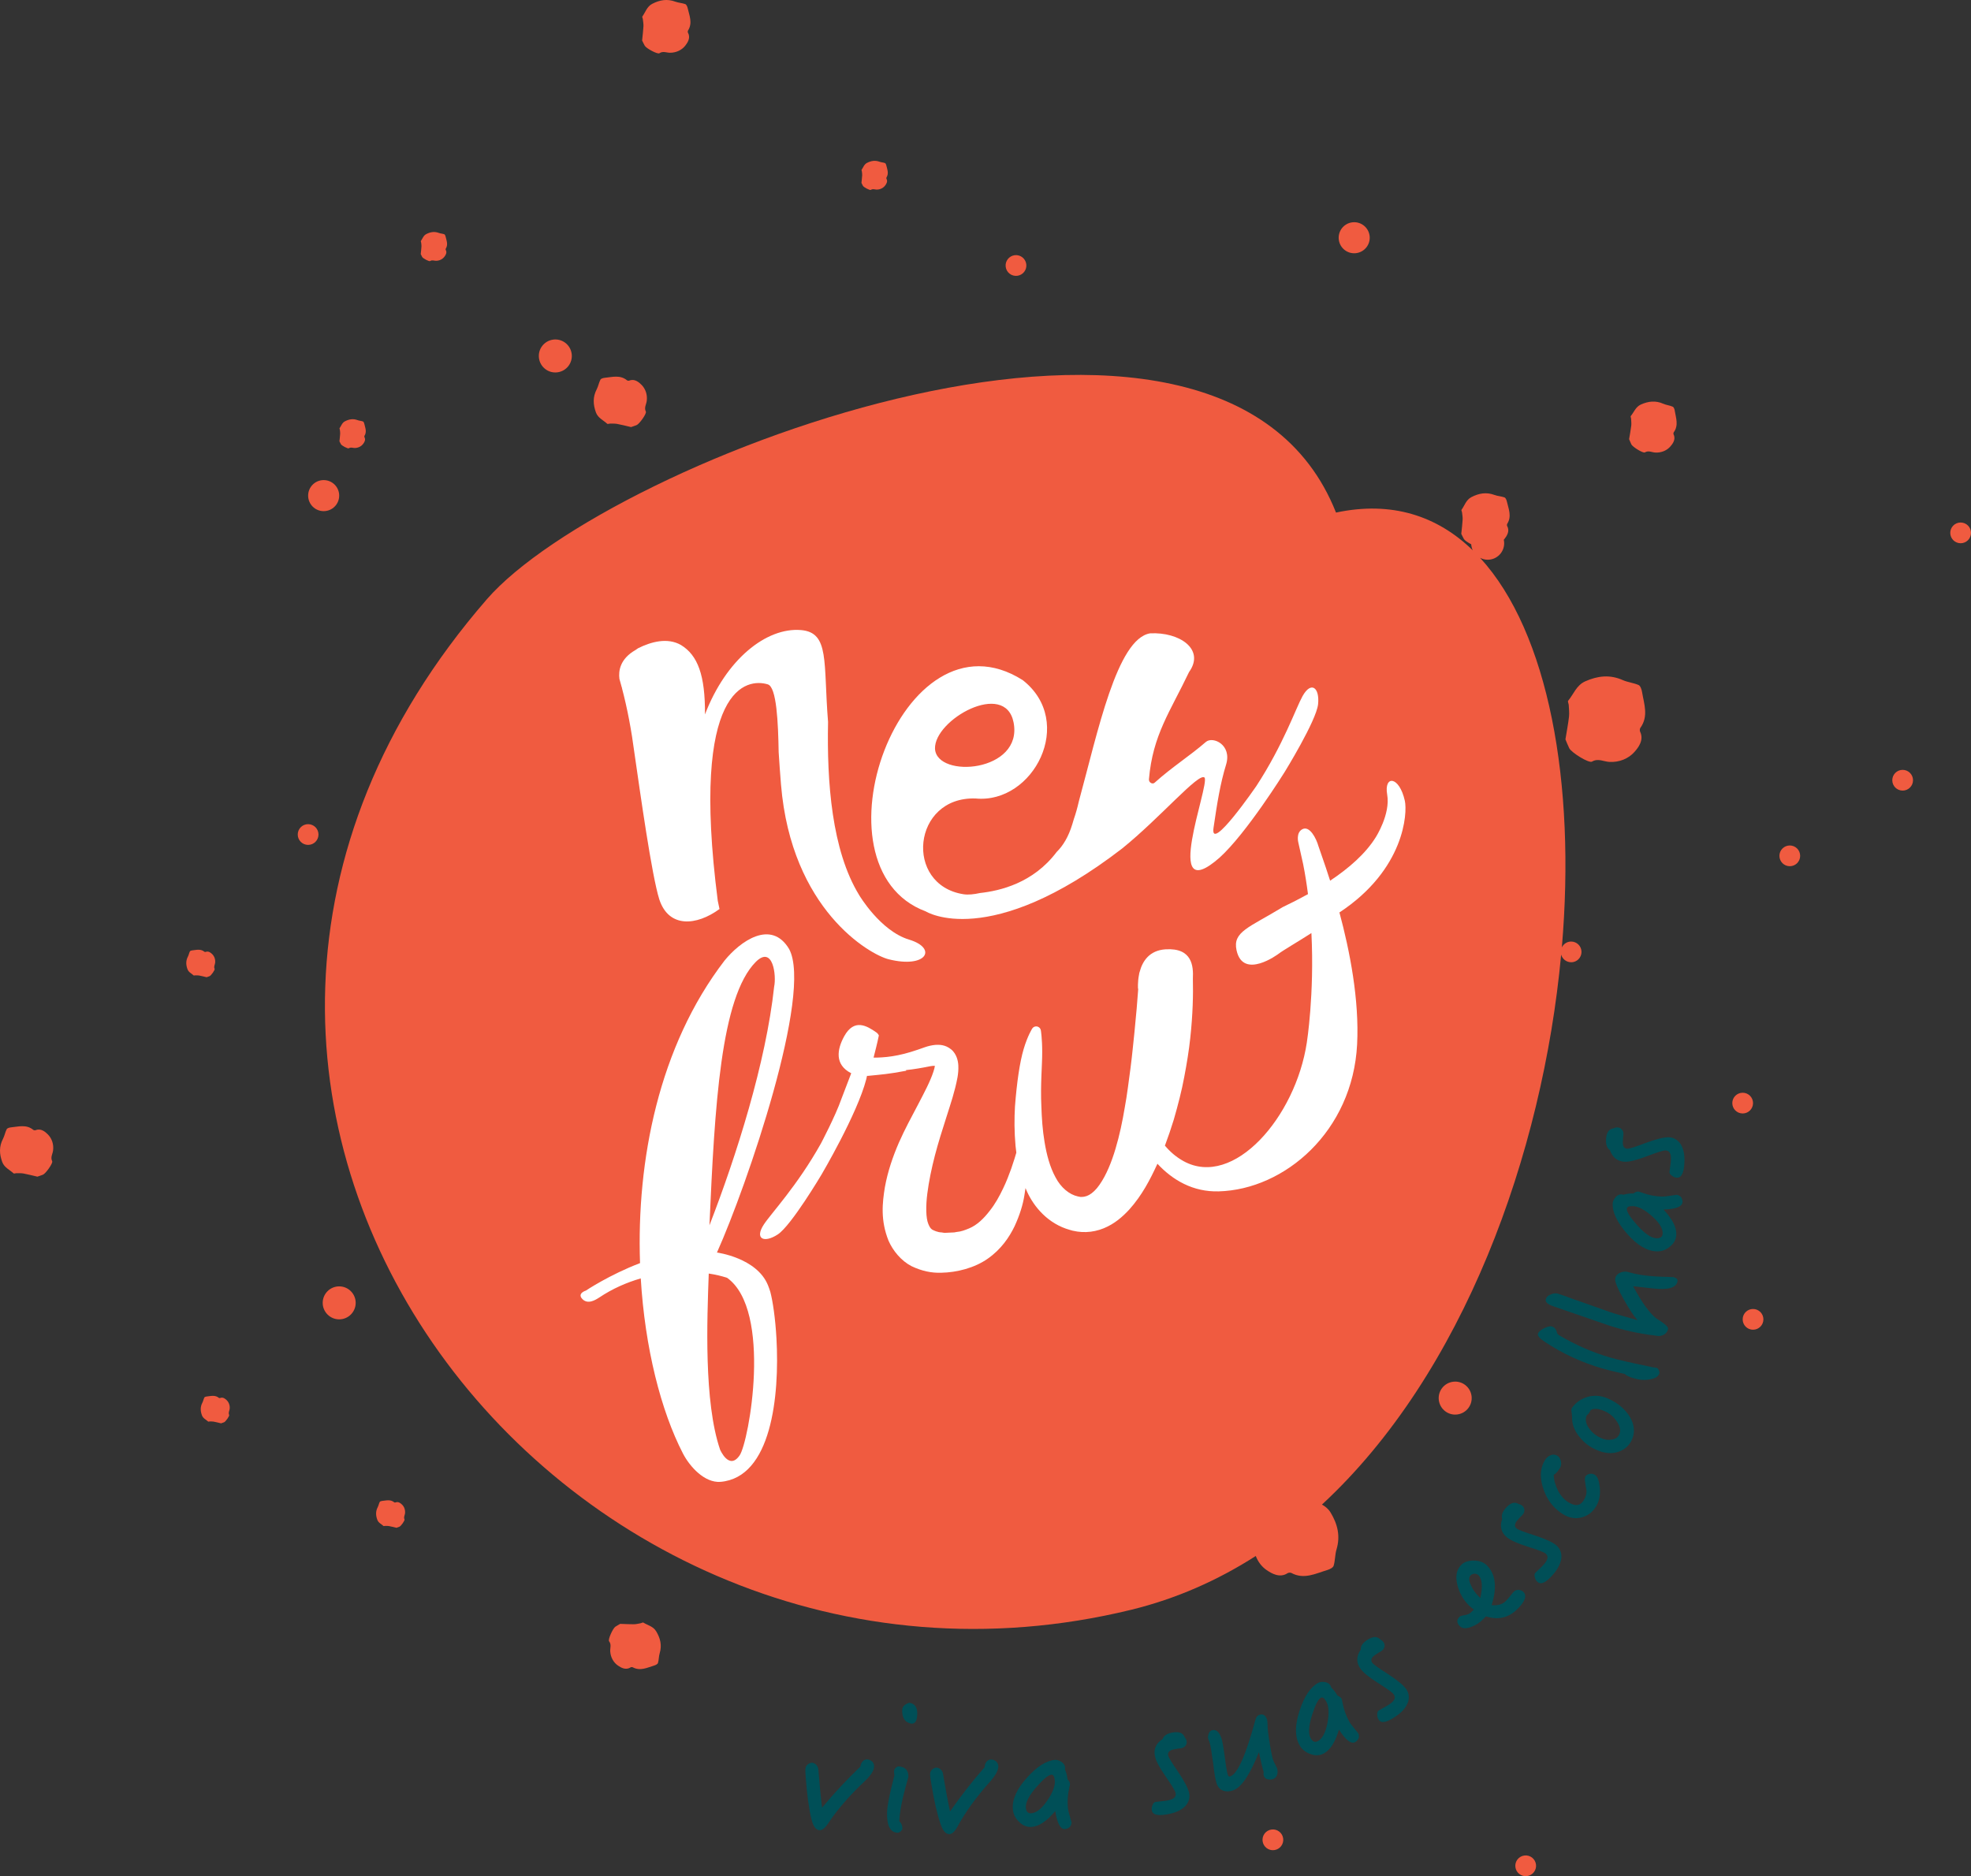
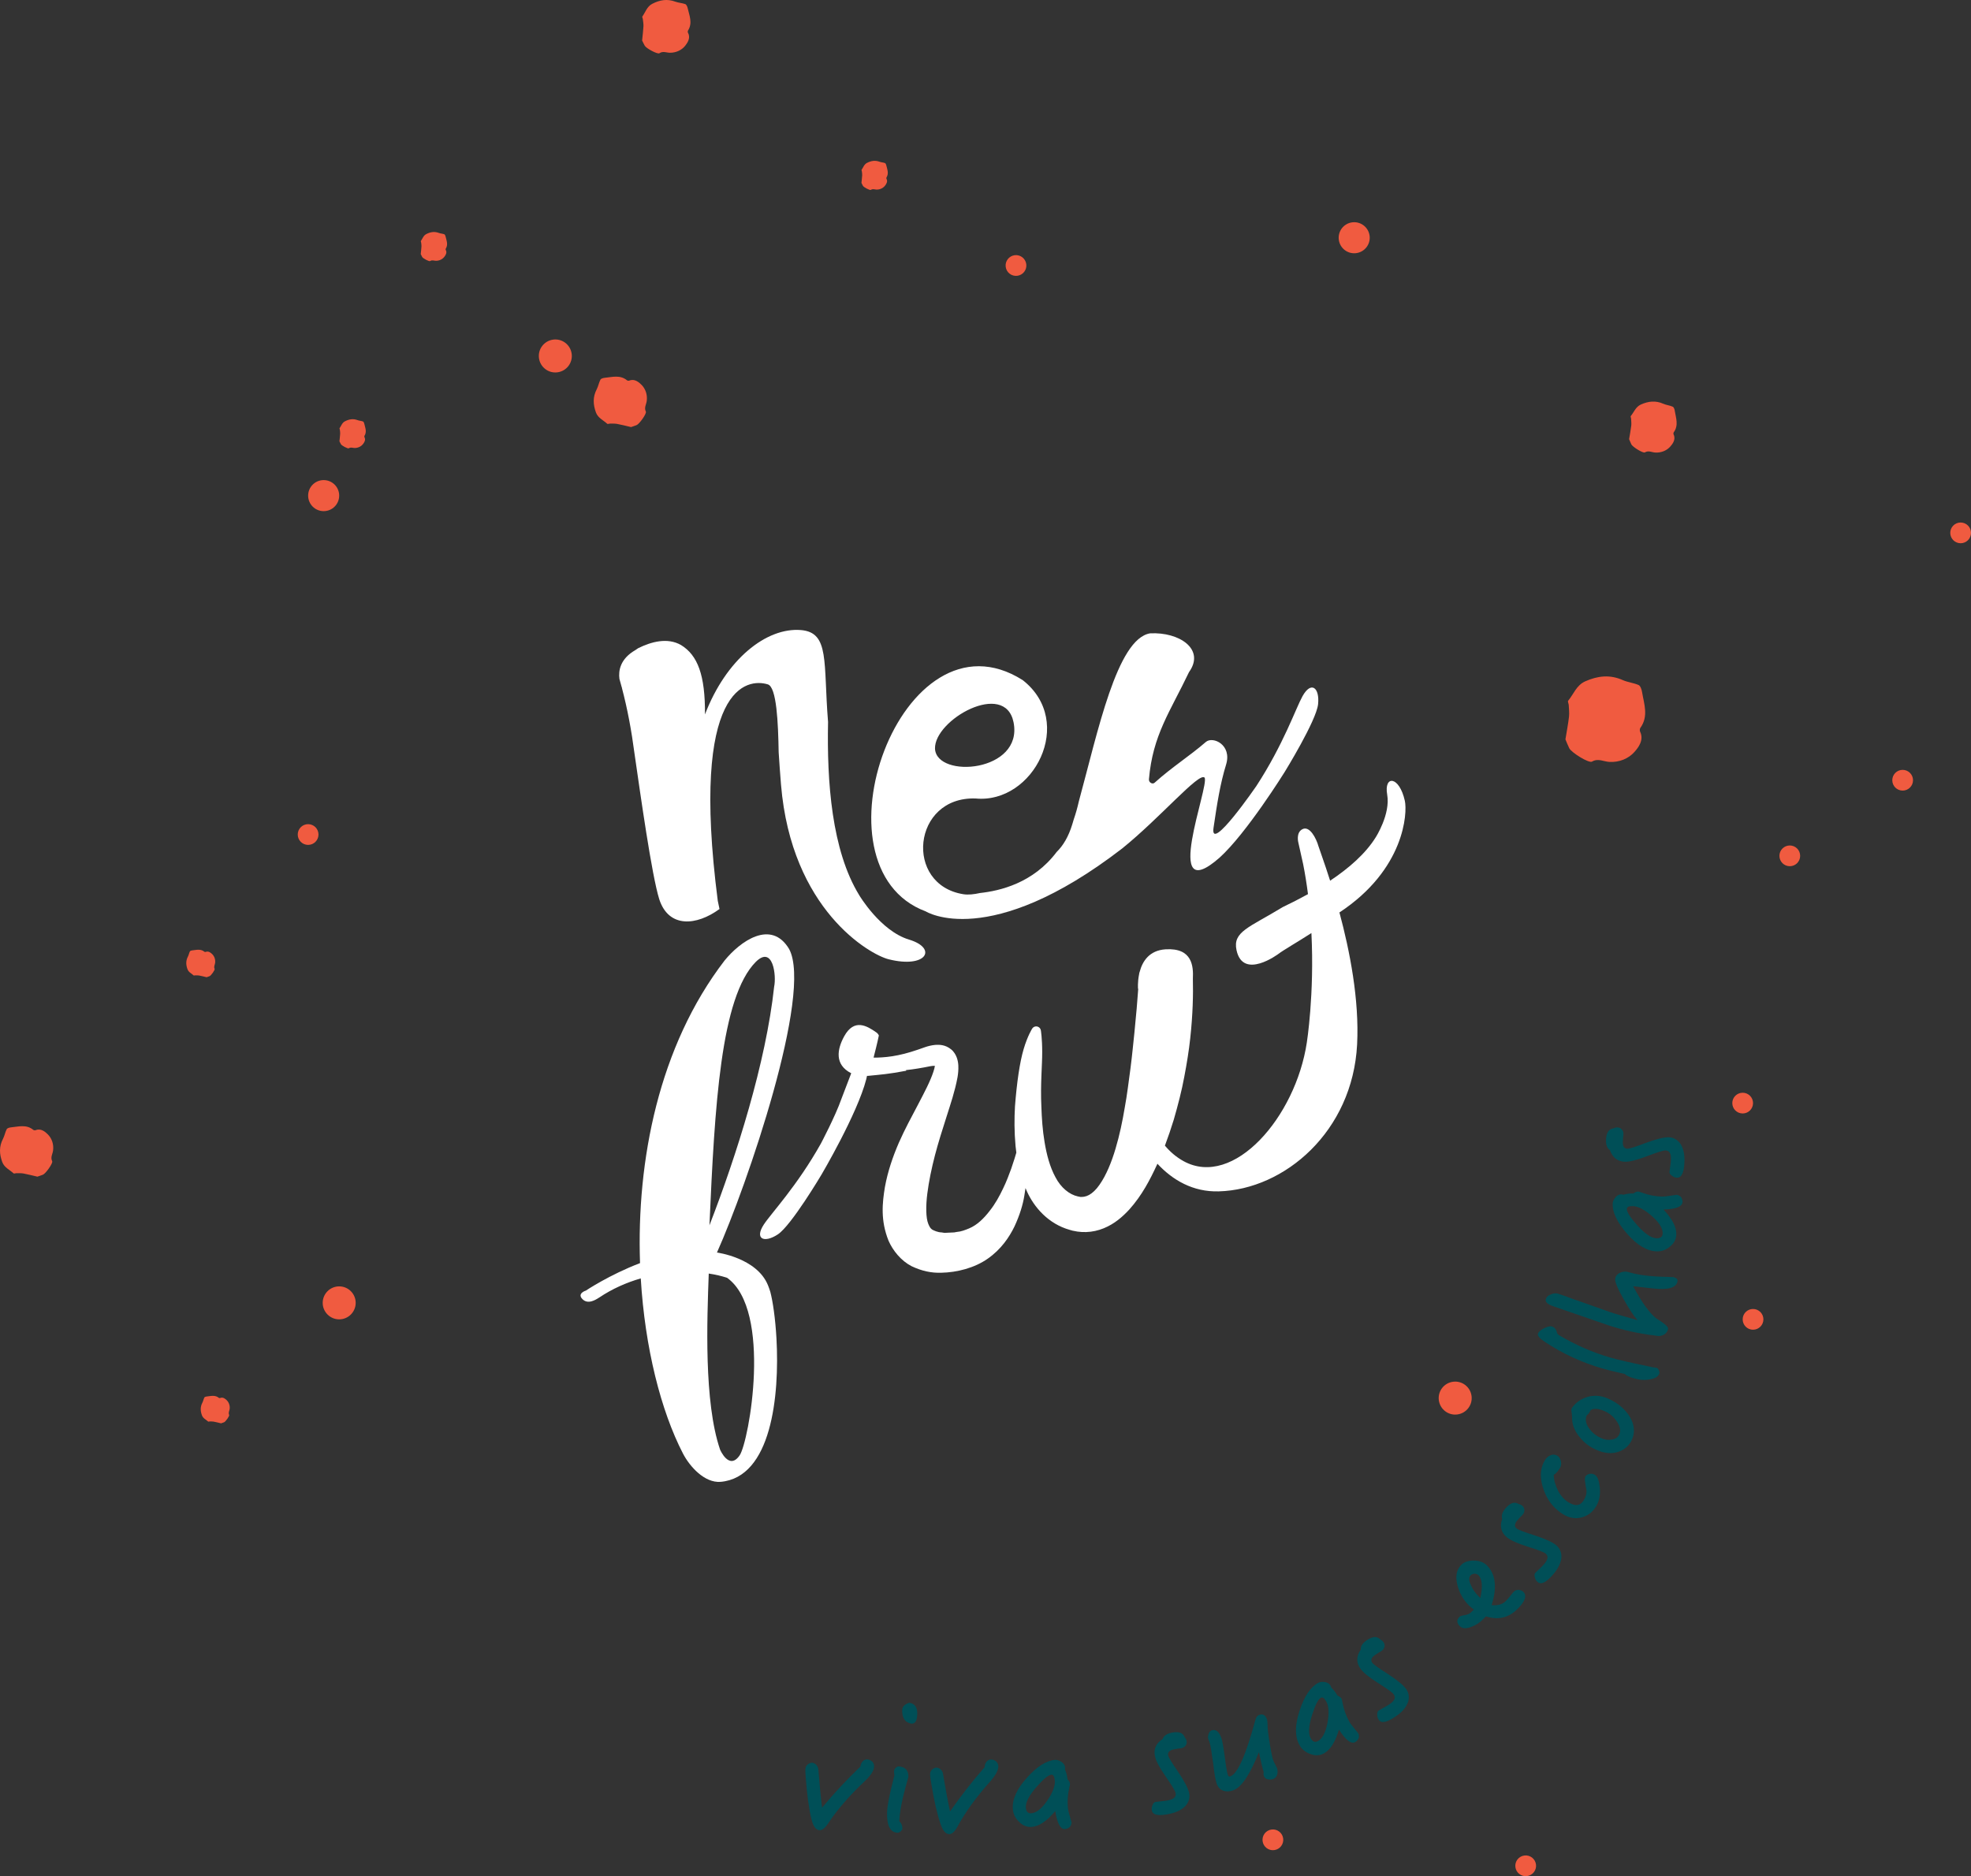
<svg xmlns="http://www.w3.org/2000/svg" id="Layer_2" viewBox="0 0 650 618.86">
  <rect x="0" y="0" width="650" height="618.86" fill="#333333" stroke="none" />
  <defs>
    <style>.cls-1{fill:#fff;}.cls-1,.cls-2,.cls-3{stroke-width:0px;}.cls-2{fill:#f05b40;}.cls-3{fill:#004f57;}</style>
  </defs>
  <g id="Layer_1-2">
    <path class="cls-2" d="m106.74,168.6c2.83,0,5.12-2.29,5.12-5.12s-2.29-5.12-5.12-5.12-5.12,2.29-5.12,5.12,2.29,5.12,5.12,5.12" />
    <path class="cls-2" d="m101.61,271.85c-1.89,0-3.42,1.53-3.42,3.42s1.53,3.42,3.42,3.42,3.42-1.53,3.42-3.42-1.53-3.42-3.42-3.42" />
    <path class="cls-2" d="m578.12,431.77c-1.89,0-3.42,1.53-3.42,3.42s1.53,3.42,3.42,3.42,3.42-1.53,3.42-3.42-1.53-3.42-3.42-3.42" />
    <path class="cls-2" d="m578.12,363.86c0-1.89-1.53-3.42-3.42-3.42s-3.42,1.53-3.42,3.42,1.53,3.42,3.42,3.42,3.42-1.53,3.42-3.42" />
-     <path class="cls-2" d="m518.13,317.41c1.89,0,3.42-1.53,3.42-3.42s-1.53-3.42-3.42-3.42c-1.35,0-2.51.79-3.06,1.93,4.65-54.34-4.41-103.92-26.96-128.5.75.39,1.59.63,2.5.63,3.01,0,5.44-2.44,5.44-5.44,0-.4-.05-.78-.13-1.16.07-.09.16-.17.22-.25.73-.94,1.85-2.54.91-4.21-.11-.2-.12-.59,0-.78,1.57-2.5.44-4.95-.12-7.4-.11-.49-.4-1.18-.78-1.32-1.05-.39-2.24-.41-3.29-.81-2.69-1-5.15-.57-7.63.72-1.76.92-2.21,2.76-3.25,4.18-.12.16.14.57.17.87.09.79.24,1.58.2,2.36-.08,1.48-.27,2.95-.45,4.68.22.44.52,1.11.88,1.74.24.43,1.32,1.16,2.4,1.72.05.71.22,1.38.51,1.99-11.7-11.37-26.74-16.36-45.1-12.45-37.91-95.76-240.14-17.37-280.04,28.6-142.02,163.66,23.56,379.44,212.51,333.31,14.86-3.63,28.54-9.71,41.07-17.74.74,1.96,2.02,3.59,3.61,4.67,1.59,1.08,4.29,2.7,6.87,1.01.31-.2.94-.25,1.26-.08,4.19,2.26,8.01.18,11.89-.98.78-.23,1.86-.77,2.05-1.4.52-1.74.43-3.65.95-5.38,1.32-4.43.36-8.36-1.97-12.2-.74-1.21-1.74-1.98-2.83-2.6,46.6-43.1,72.77-115.51,78.88-181.4.4,1.44,1.71,2.51,3.28,2.51" />
    <path class="cls-2" d="m646.58,172.35c-1.89,0-3.42,1.53-3.42,3.42s1.53,3.42,3.42,3.42,3.42-1.53,3.42-3.42-1.53-3.42-3.42-3.42" />
    <path class="cls-2" d="m627.46,253.94c-1.89,0-3.42,1.53-3.42,3.42s1.53,3.42,3.42,3.42,3.42-1.53,3.42-3.42-1.53-3.42-3.42-3.42" />
    <path class="cls-2" d="m590.24,278.88c-1.89,0-3.42,1.53-3.42,3.42s1.53,3.42,3.42,3.42,3.42-1.53,3.42-3.42-1.53-3.42-3.42-3.42" />
    <path class="cls-2" d="m111.86,424.31c-3,0-5.44,2.44-5.44,5.44s2.44,5.44,5.44,5.44,5.44-2.44,5.44-5.44-2.44-5.44-5.44-5.44" />
    <path class="cls-2" d="m200.26,139.79c.15.14.59-.06.89-.06.79.01,1.6-.04,2.37.1,1.46.26,2.89.65,4.59,1.04.47-.16,1.16-.38,1.84-.65.9-.36,3.37-3.8,3.04-4.46-.64-1.28.14-2.35.29-3.49.28-2.09-.42-4.02-1.68-5.3-.84-.85-2.29-2.15-4.06-1.43-.21.09-.6.04-.77-.1-2.28-1.87-4.85-1.06-7.35-.82-.5.05-1.22.25-1.41.61-.52.99-.7,2.17-1.22,3.16-1.33,2.54-1.22,5.04-.26,7.66.69,1.86,2.45,2.55,3.74,3.75" />
    <path class="cls-2" d="m516.26,243.9c.31.73.73,1.84,1.25,2.9.68,1.41,6.47,5.03,7.5,4.42,1.99-1.17,3.81-.03,5.64.09,3.4.22,6.43-1.11,8.35-3.27,1.28-1.44,3.22-3.91,1.88-6.69-.16-.34-.13-.96.08-1.26,2.78-3.86,1.2-7.92.54-11.92-.13-.8-.53-1.94-1.12-2.21-1.65-.73-3.56-.89-5.22-1.63-4.23-1.88-8.25-1.42-12.36.4-2.93,1.3-3.84,4.22-5.65,6.41-.21.25.16.94.19,1.42.06,1.27.23,2.56.09,3.82-.27,2.37-.73,4.73-1.18,7.5" />
    <path class="cls-2" d="m11.74,372.78c-.21.09-.6.04-.77-.1-2.28-1.87-4.85-1.06-7.35-.82-.5.05-1.22.25-1.41.61-.52.99-.7,2.17-1.22,3.16-1.33,2.54-1.22,5.04-.25,7.66.69,1.86,2.45,2.55,3.74,3.75.15.14.59-.06.89-.06.79.01,1.6-.04,2.37.1,1.46.27,2.89.65,4.59,1.04.47-.16,1.17-.38,1.84-.65.9-.36,3.37-3.8,3.04-4.46-.64-1.28.14-2.35.29-3.49.28-2.09-.42-4.02-1.68-5.3-.84-.85-2.29-2.15-4.06-1.43" />
    <path class="cls-2" d="m69.12,321.99c.49-.2,1.84-2.07,1.66-2.43-.35-.7.07-1.28.16-1.9.15-1.14-.23-2.19-.91-2.89-.46-.46-1.25-1.17-2.21-.78-.12.05-.33.02-.42-.06-1.24-1.02-2.64-.58-4-.45-.27.03-.67.14-.77.33-.28.54-.38,1.18-.66,1.72-.73,1.38-.66,2.75-.14,4.17.37,1.02,1.34,1.39,2.04,2.05.08.07.32-.03.48-.03.43,0,.87-.02,1.29.05.79.15,1.58.35,2.5.57.25-.09.63-.21,1-.36" />
    <path class="cls-2" d="m72.59,461.14c-.12.05-.33.02-.42-.06-1.24-1.02-2.64-.58-4-.45-.27.03-.67.14-.77.33-.28.54-.38,1.18-.66,1.72-.73,1.38-.66,2.75-.14,4.17.37,1.02,1.34,1.39,2.04,2.05.08.07.32-.03.48-.03.43,0,.87-.02,1.29.05.79.14,1.58.35,2.5.57.25-.09.63-.21,1-.36.49-.2,1.84-2.07,1.66-2.43-.35-.7.07-1.28.16-1.9.15-1.14-.23-2.19-.91-2.89-.46-.46-1.25-1.17-2.21-.78" />
-     <path class="cls-2" d="m130.42,495.59c-.12.05-.33.02-.42-.06-1.24-1.02-2.64-.58-4-.45-.27.03-.67.14-.77.33-.28.54-.38,1.18-.66,1.72-.73,1.38-.66,2.75-.14,4.17.37,1.02,1.34,1.39,2.04,2.05.08.07.32-.03.48-.03.43,0,.87-.02,1.29.05.79.14,1.58.35,2.5.57.25-.09.63-.21,1-.36.49-.2,1.84-2.07,1.66-2.43-.35-.7.07-1.28.16-1.9.15-1.14-.23-2.19-.91-2.89-.46-.46-1.25-1.17-2.21-.78" />
    <path class="cls-2" d="m552.31,135.47c-.08-.48-.32-1.16-.67-1.32-.99-.44-2.13-.53-3.11-.97-2.52-1.12-4.92-.85-7.37.24-1.75.78-2.29,2.52-3.37,3.83-.12.15.1.56.11.85.04.76.14,1.53.06,2.28-.16,1.42-.44,2.82-.71,4.47.19.44.44,1.1.74,1.73.41.84,3.86,3,4.47,2.64,1.19-.7,2.27-.02,3.37.05,2.03.13,3.84-.66,4.98-1.95.76-.86,1.92-2.33,1.12-3.99-.1-.2-.08-.57.05-.75,1.66-2.3.71-4.73.32-7.11" />
    <path class="cls-2" d="m447.24,83.5c2.81-.36,4.79-2.93,4.43-5.73-.36-2.81-2.93-4.79-5.73-4.43-2.81.36-4.79,2.93-4.43,5.73.36,2.81,2.93,4.79,5.73,4.43" />
    <path class="cls-2" d="m335.49,90.97c1.87-.24,3.2-1.95,2.96-3.83-.24-1.87-1.95-3.2-3.83-2.96-1.87.24-3.2,1.95-2.96,3.83.24,1.87,1.95,3.2,3.83,2.96" />
    <path class="cls-2" d="m502.71,612.04c-1.87.24-3.2,1.95-2.96,3.83.24,1.87,1.95,3.2,3.83,2.96,1.87-.24,3.2-1.95,2.96-3.83-.24-1.87-1.95-3.2-3.83-2.96" />
    <path class="cls-2" d="m419.34,603.47c-1.87.24-3.2,1.95-2.96,3.83.24,1.87,1.95,3.2,3.83,2.96,1.87-.24,3.2-1.95,2.96-3.83-.24-1.87-1.95-3.2-3.83-2.96" />
    <path class="cls-2" d="m183.83,122.81c2.98-.38,5.09-3.11,4.7-6.09-.38-2.98-3.11-5.09-6.09-4.7s-5.09,3.11-4.7,6.09,3.11,5.09,6.09,4.7" />
    <path class="cls-2" d="m479.2,455.77c-2.98.38-5.09,3.11-4.7,6.09s3.11,5.09,6.09,4.7c2.98-.38,5.09-3.11,4.7-6.09-.38-2.98-3.11-5.09-6.09-4.7" />
    <path class="cls-2" d="m212.65,15.11c.48.85,4.19,2.86,4.81,2.45,1.19-.8,2.35-.16,3.49-.16,2.11,0,3.94-.93,5.04-2.34.73-.94,1.84-2.54.91-4.21-.11-.2-.12-.59,0-.78,1.57-2.5.44-4.95-.12-7.39-.11-.49-.4-1.18-.78-1.32-1.05-.39-2.24-.42-3.29-.81-2.69-1-5.16-.57-7.63.72-1.76.92-2.21,2.76-3.25,4.18-.12.16.14.57.17.87.09.79.24,1.58.2,2.36-.08,1.48-.27,2.95-.44,4.68.22.44.52,1.11.88,1.74" />
    <path class="cls-2" d="m284.58,61.3c.26.46,2.29,1.56,2.62,1.33.65-.44,1.28-.09,1.9-.09,1.15,0,2.14-.51,2.75-1.28.4-.51,1.01-1.38.49-2.29-.06-.11-.06-.32,0-.43.86-1.36.24-2.7-.06-4.03-.06-.27-.22-.64-.43-.72-.57-.21-1.22-.23-1.79-.44-1.46-.54-2.81-.31-4.16.39-.96.5-1.21,1.5-1.77,2.28-.06.09.07.31.09.48.05.43.13.86.11,1.28-.04.81-.15,1.61-.24,2.55.12.24.29.6.48.95" />
    <path class="cls-2" d="m139.24,84.78c.26.46,2.29,1.56,2.62,1.33.65-.44,1.28-.09,1.9-.09,1.15,0,2.14-.51,2.75-1.28.4-.51,1.01-1.38.49-2.29-.06-.11-.06-.32,0-.43.86-1.36.24-2.7-.06-4.03-.06-.27-.22-.64-.43-.72-.57-.21-1.22-.23-1.79-.44-1.46-.55-2.81-.31-4.16.39-.96.5-1.21,1.5-1.77,2.28-.06.09.07.31.09.48.05.43.13.86.11,1.28-.04.81-.15,1.61-.24,2.55.12.24.29.6.48.95" />
    <path class="cls-2" d="m112.43,146.53c.26.46,2.29,1.56,2.62,1.33.65-.44,1.28-.09,1.9-.09,1.15,0,2.14-.51,2.75-1.28.4-.51,1.01-1.38.49-2.29-.06-.11-.06-.32,0-.43.86-1.36.24-2.7-.06-4.03-.06-.27-.22-.64-.43-.72-.57-.21-1.22-.23-1.79-.44-1.46-.55-2.81-.31-4.16.39-.96.5-1.21,1.5-1.77,2.28-.06.09.07.31.09.48.05.43.13.86.11,1.28-.04.81-.15,1.61-.24,2.55.12.24.29.6.48.95" />
-     <path class="cls-2" d="m212.14,535.2c-.16-.1-.54.17-.83.22-.75.13-1.5.33-2.25.34-1.42.02-2.85-.08-4.53-.13-.41.24-1.03.57-1.62.96-.78.51-2.48,4.21-2.05,4.77.85,1.09.31,2.25.38,3.35.13,2.03,1.14,3.72,2.57,4.69.95.65,2.56,1.61,4.1.6.19-.12.56-.15.75-.05,2.5,1.35,4.78.11,7.1-.58.46-.14,1.11-.46,1.22-.83.31-1.03.26-2.18.57-3.21.79-2.65.22-4.99-1.18-7.28-.99-1.63-2.79-1.95-4.23-2.85" />
    <path class="cls-1" d="m305.31,300.63h0s20.78,13.11,64.71-20.72c12.76-10.3,25.37-25.26,27.22-23.42,1.78,2.5-14.44,43.39,4.93,26.43,8.92-8.05,21.47-28.25,21.47-28.25,0,0,10.47-16.95,11.04-22.38.56-5.43-2.26-7.81-5.14-2.64-2.2,3.95-6.27,15.9-15.24,29.66,0,0-15.38,22.38-14.1,13.74,1.19-8.1,2.2-14.53,4.14-20.84,2.01-6.56-4.34-9.43-6.64-7.5-5.34,4.64-11.12,8.24-16.92,13.46-.66.65-1.96-.02-1.88-1.13,1.26-14.61,6.94-22.17,13.22-35.35,5.42-7.57-3.24-13.3-12.86-12.78-10.91,1.83-17.2,32.43-23.49,55.48h0c-.47,2.09-1.02,4.03-1.65,5.84-.16.54-.32,1.09-.48,1.61-1.27,4.19-3.07,7.13-5.16,9.17-7.76,10.32-18.76,12.84-25.28,13.55-2.02.45-3.88.64-5.42.41-19.72-3.07-16.93-32.32,3.97-31.59,19.09,1.83,33.09-25.29,15.53-39.04-39.93-25.32-71.11,61.79-31.94,76.3m28.92-62.37c3.25,16.44-25.37,18.68-25.91,8.7-.31-9.58,23.13-22.74,25.91-8.7" />
    <path class="cls-1" d="m205.05,226.73c.05.1.08.18.08.18l-.02.06c1.82,6.91,3.12,13.86,4.16,21.74,1.91,13.14,5.65,40.02,8.16,47.96,3.12,9.51,12.27,8.72,19.85,3.17l-.57-2.7c-9.19-71.38,9.83-73.41,16.46-71.41,2.98.78,3.45,12.78,3.62,22.4.17,2.79.53,7.8.77,10.66,3.43,41.31,29.27,56.06,35.48,57.62,12.53,3.16,16.25-3.62,6.76-6.48-9.49-2.86-16.46-14.68-16.46-14.68-9.06-14.78-10.67-37.37-10.26-57.12-1.6-19.7.58-29.47-8.9-30.3-11.49-.97-24.77,9.72-31.69,27.82.09-12.99-2.41-19.53-7.91-22.89-4.48-2.56-9.84-1.08-14.15,1.06-.28.2-.54.4-.86.59-5.1,2.92-5.65,6.87-5.29,9.54.27.93.53,1.86.77,2.78" />
    <path class="cls-1" d="m463.3,264.18c-1.86-8.34-6.96-8.52-5.83-2.07,1.13,6.45-3.78,14.07-3.78,14.07-3.36,5.41-8.83,10.18-15.04,14.32-1.97-6.21-3.56-10.4-3.82-11.31-.8-2.81-2.94-6.83-5.26-5.71-2.31,1.12-1.39,4.49-1.39,4.49l1.58,7.09c.66,3.31,1.17,6.61,1.59,9.87-2.77,1.53-5.57,2.96-8.32,4.27-11.15,6.79-16.58,8.1-15.24,14.25,2.17,9.93,13.83,1.18,13.83,1.18,1.52-1.18,6.41-3.99,10.86-6.86,1.02,20.18-1.51,36.09-1.51,36.09-3.69,24.6-24.16,48.2-40.64,39.15-2.49-1.37-4.49-3.14-6.16-5.12,1.09-2.9,2.06-5.78,2.93-8.6,1.4-4.86,2.62-9.57,3.45-14.08.86-4.51,1.55-8.78,1.97-12.75.87-7.94.99-14.62.87-19.38,0-.1,0-.2,0-.31.19-4.03-.16-10.18-8.99-9.64-5.43.34-7.65,4.01-8.54,7.38-.11.28-.19.58-.21.88-.53,2.58-.35,4.77-.35,4.77h.07c-.27,3.86-.68,8.74-1.25,14.34-.39,3.67-.76,7.65-1.3,11.84-.58,4.18-1.08,8.6-1.91,13.08-.75,4.49-1.71,9.08-3.03,13.49-1.3,4.39-3.05,8.72-5.29,11.9-1.09,1.59-2.35,2.76-3.43,3.34-.55.3-1.06.48-1.62.58-.26.06-.61.06-.84.07-.1,0-.15.02-.3.02l-.93-.18c-2.79-.59-5.61-2.89-7.39-6.32-1.86-3.4-2.93-7.54-3.59-11.55-.69-4.03-.93-8.01-1.06-11.7-.36-7.41.29-13.67.27-18.1,0-4.44-.44-7.09-.44-7.09-.07-.42-.31-.83-.7-1.07-.73-.47-1.69-.26-2.16.47,0,0-1.52,2.36-2.83,6.79-1.3,4.43-2.23,10.92-2.85,18.87-.23,3.99-.24,8.35.19,13.06.07.72.16,1.46.26,2.2-.27.94-.82,2.77-1.7,5.32-.7,1.88-1.51,4.15-2.7,6.57-1.16,2.43-2.57,5.05-4.47,7.41-1.84,2.38-4.05,4.58-6.69,5.68-1.32.54-2.62,1.07-4.12,1.18l-.54.1-.27.05h-.01s-1.54.07-1.54.07l-1.63.08c-.42-.03-.65-.12-.98-.15-1.23-.02-2.5-.59-3.12-.94-.58-.42-.84-.88-1.25-1.84-.84-1.98-.85-6.01-.34-10.01.51-4.05,1.42-8.4,2.51-12.6,1.09-4.18,2.46-8.51,3.82-12.74,1.35-4.28,2.77-8.37,3.63-13.02.2-1.17.34-2.44.27-3.93-.04-.74-.16-1.59-.49-2.53-.33-.93-.94-2.02-1.9-2.78-1.97-1.58-3.88-1.53-5.17-1.47-1.32.13-2.41.41-3.37.74-3.51,1.26-6.18,2.11-8.92,2.66-2.66.56-5.02.74-6.95.8-.41.01-.78,0-1.15,0,.48-1.95,1.18-4.53,1.74-7.31-.18-.39-.45-.74-.83-1-3.06-2.14-7.29-4.73-10.6,1.28-2.35,4.28-3.24,9.38,2.32,12.19l-3.24,8.47c-1.97,5.66-6.78,14.75-6.78,14.75-7.86,14.02-16.38,22.97-18.8,26.67-3.17,4.84.16,6.21,4.62,3.26,4.46-2.95,14.4-19.72,14.4-19.72,0,0,11.82-20.04,14.75-31.43.1-.4.18-.78.26-1.15l.28.02c4.65-.47,6.75-.58,12.65-1.7l-.08-.21c2.54-.25,5.36-.74,7.96-1.27.58-.12,1.11-.15,1.57-.14-.07.48-.22,1.19-.5,1.98-1.06,3.23-3.08,7.01-5.1,10.88-2.06,3.91-4.29,7.98-6.3,12.54-1.96,4.55-3.62,9.32-4.58,14.58-.86,5.23-1.49,11.01,1.2,17.72,1.43,3.26,4.13,6.61,7.59,8.39,3.44,1.64,6.62,2.27,9.82,2.16,5.1-.1,10.93-1.56,15.29-4.63,4.38-3.05,7.1-7.05,8.86-10.7,1.71-3.71,2.76-7.14,3.24-10.21.15-.83.27-1.62.37-2.39.16.37.3.74.47,1.11,2.33,5.16,7.01,10.69,14.12,12.68l.91.26c.47.11,1.05.21,1.58.3,1.03.14,1.94.2,2.95.16,1.98-.06,3.97-.51,5.75-1.24,3.62-1.47,6.26-3.85,8.43-6.18,4.27-4.77,6.87-9.89,9.18-14.87.04-.08.07-.16.1-.25,5.01,5.4,11.74,9.36,20.23,9.12,21.72-.59,44.15-19.78,45.63-48.45.76-14.79-2.44-30.97-5.83-43.55,21.51-14.16,22.46-32.82,21.57-36.83" />
    <path class="cls-1" d="m254.02,426.07h0c-.23-.73-.48-1.45-.76-2.14-3.68-9.06-16.82-10.78-16.82-10.78,9.92-22.14,31.64-85.57,23.8-100.11-5.94-9.95-16.2-2.49-21.31,3.82-21.7,28.27-29.03,66.02-27.86,99.78-10.1,3.85-17.86,9.06-17.86,9.06,0,0-2.99.9-1.16,2.79,1.83,1.89,4.34.28,5.55-.49,4.33-2.91,9.01-4.96,13.71-6.32,1.38,22.94,6.64,43.67,13.91,57.75,2.26,4.37,7.13,9.73,12.36,9.36,16.84-1.41,19.54-28.37,18.48-47.31-.37-6.58-1.19-12.2-2.04-15.42m-4.74-108.82c5.66-5.55,6.8,4.64,6.02,8.19-2.7,25.08-12.45,55.82-21.34,78.74,1.74-39.25,3.7-75.27,15.32-86.93m-5.38,162.84c-3.47,5.02-6.43-1.92-6.43-1.92-5.39-15.76-4.28-42.94-3.74-58.08,2.22.33,4.26.81,6.06,1.41,14.97,10.72,7.22,54.09,4.11,58.6" />
    <path class="cls-3" d="m285.34,587.37c-5.21,4.89-9.28,9.59-12.26,14.13-1.01,1.5-1.98,2.24-2.83,2.19-1.24-.08-2.12-1.37-2.67-3.78-.81-3.28-1.44-7.84-1.87-13.74-.13-1.3-.13-2.21-.1-2.7.03-.54.28-1.06.74-1.46.51-.4,1.01-.58,1.43-.56.54.03,1.01.28,1.41.68.4.46.59.9.67,1.39.45,5.68.88,9.91,1.24,12.73,3.97-4.76,8.18-9.28,12.66-13.57.04-.64.29-1.22.76-1.73.4-.41.9-.64,1.54-.6.59.04,1.11.29,1.62.75.4.46.63,1.01.59,1.65-.08,1.29-1.09,2.84-2.93,4.61" />
    <path class="cls-3" d="m300.66,568.55c-.16,0-.48-.06-.91-.23-1.54-.57-2.27-1.99-2.22-4.24.02-1.13.79-1.92,2.31-2.42,1.82.25,2.71,1.46,2.66,3.71-.05,2.15-.66,3.21-1.84,3.18m-2.07,21.14c-1.17,4.17-1.84,7.81-2.02,11.03.69.66,1.04,1.48,1.02,2.44,0,.32-.23.59-.56.9-.33.31-.66.47-.98.46-2.47-.06-3.61-2.28-3.51-6.69.05-2.1.83-6.16,2.42-12.2-.09-.65-.14-1.08-.13-1.29.02-.7.41-1.28,1.27-1.69,2.37.05,3.52,1.21,3.47,3.46l-.99,3.58Z" />
    <path class="cls-3" d="m326.73,587.41c-4.77,5.33-8.42,10.36-10.99,15.15-.88,1.58-1.77,2.41-2.63,2.43-1.24.03-2.23-1.18-2.99-3.53-1.1-3.2-2.11-7.69-3.06-13.53-.25-1.29-.32-2.2-.33-2.68-.01-.54.19-1.08.61-1.52.47-.44.95-.67,1.38-.68.54-.01,1.03.19,1.46.56.44.42.67.84.78,1.33.94,5.62,1.73,9.8,2.33,12.58,3.54-5.08,7.35-9.95,11.43-14.62-.01-.64.19-1.24.6-1.79.37-.44.84-.72,1.49-.73.59-.01,1.13.19,1.68.61.44.42.72.95.74,1.59.03,1.29-.85,2.92-2.52,4.84" />
    <path class="cls-3" d="m346.74,585.38c-1.02.09-2.67,1.48-4.93,4.05-2.5,2.87-3.65,5.13-3.5,6.84.12,1.34.71,1.93,1.83,1.84,1.61-.14,3.38-1.49,5.19-4.13,1.81-2.64,2.7-4.88,2.53-6.7-.11-1.28-.49-1.95-1.14-1.9m5.93,4.22c-.55,2.32-.68,4.49-.49,6.63.06.64.25,1.6.63,2.8.33,1.27.54,1.89.56,2.05.05.54-.17,1.09-.56,1.56-.45.36-.97.63-1.51.67-1.55.14-2.65-1.87-3.28-5.92-2.73,3.26-5.28,5-7.69,5.21-1.55.14-2.95-.39-4.19-1.63-1.29-1.18-1.96-2.58-2.1-4.24-.27-3.11,1.25-6.59,4.64-10.34,3.24-3.63,6.3-5.63,9.24-5.89.7-.06,1.42.2,2.16.67.69.48,1.12,1.09,1.18,1.73.03.27,0,.54-.04.76.41.93.72,1.99.83,3.22.48.5.79,1.01.83,1.49.02.21-.06.6-.22,1.21" />
    <path class="cls-3" d="m391.04,575.69c-.32.51-.76.78-1.28.9-.26.06-.73.17-1.39.21-.63.14-1.11.2-1.43.27-1.36.31-1.92,1-1.7,1.99.15.63,1.22,2.42,3.27,5.37,2.01,3.01,3.26,5.32,3.62,6.89.35,1.52,0,2.87-.98,4.14-1.13,1.31-2.85,2.25-5.15,2.78-3.77.87-5.78.5-6.12-.96-.13-.58-.11-1.19.19-1.81.2-.6.54-1.01,1.01-1.11.11-.02.7-.05,1.78-.19,1.08-.08,1.99-.23,2.61-.38,1.73-.4,2.49-1.18,2.2-2.43-.17-.73-1.3-2.57-3.28-5.42-1.98-2.85-3.15-5.07-3.48-6.53-.55-2.41.27-4.36,2.53-5.82.33-.96,1.22-1.66,2.79-2.02,2.41-.55,3.9-.07,4.47,1.46.31.37.51.76.59,1.13.14.63.04,1.15-.25,1.55" />
    <path class="cls-3" d="m418.02,568.86c-.04,1.21.25,3.33.74,6.4.46,2.8.84,4.54,1.09,5.25.14.41.37.9.68,1.47.33.62.52,1.01.58,1.16.26.76.29,1.49.08,2.19-.2.75-.65,1.25-1.36,1.5-.61.21-1.24.2-1.8.06-.61-.13-1.02-.5-1.24-1.11-.14-.41-.16-.8-.05-1.29-.3-.86-.82-3.02-1.58-6.51-2.98,7.47-5.8,11.63-8.49,12.57-1.22.42-2.29.46-3.26.11-1.04-.38-1.77-1.15-2.19-2.37-.35-1.02-.75-3.15-1.12-6.49-.54-3.85-.89-6.18-1.18-6.99-.03-.1-.09-.25-.19-.56-.12-.18-.19-.39-.24-.54-.18-.51-.15-1.09.08-1.74.18-.63.5-1.02,1-1.2,1.37-.48,2.47.39,3.21,2.53.32.91.7,3,1.12,6.15.4,3.28.75,5.26,1.03,6.07.14.41.41.54.82.4,2.39-.83,5.13-7.02,8.26-18.63.26-.89.64-1.42,1.25-1.63,1.22-.42,2.07.07,2.57,1.5.12.35.15.91.19,1.69" />
    <path class="cls-3" d="m435.6,559.99c-.9.49-1.86,2.42-2.9,5.68-1.14,3.62-1.29,6.16-.47,7.67.64,1.18,1.42,1.49,2.41.95,1.41-.77,2.5-2.71,3.11-5.86.61-3.15.52-5.55-.36-7.15-.62-1.13-1.23-1.59-1.8-1.28m7.12,1.5c.42,2.34,1.17,4.38,2.2,6.27.31.57.87,1.36,1.69,2.32.81,1.03,1.26,1.52,1.33,1.66.26.47.28,1.07.11,1.65-.27.51-.64.96-1.11,1.22-1.37.75-3.17-.66-5.37-4.11-1.2,4.08-2.84,6.69-4.96,7.85-1.37.75-2.86.82-4.49.19-1.65-.57-2.82-1.58-3.62-3.04-1.49-2.74-1.49-6.53.12-11.33,1.52-4.62,3.52-7.68,6.12-9.09.61-.34,1.38-.39,2.25-.25.82.16,1.46.55,1.77,1.11.13.24.21.5.27.71.75.7,1.45,1.54,2.04,2.62.63.27,1.13.61,1.36,1.03.1.19.19.57.28,1.19" />
    <path class="cls-3" d="m456.58,543.12c-.1.6-.39,1.01-.83,1.33-.22.16-.61.44-1.2.73-.52.38-.95.62-1.21.81-1.13.82-1.38,1.66-.78,2.49.38.52,2.07,1.76,5.11,3.67,3.03,1.99,5.08,3.62,6.02,4.93.91,1.26,1.12,2.64.71,4.19-.53,1.65-1.74,3.19-3.66,4.57-3.13,2.27-5.13,2.72-6.01,1.5-.35-.48-.56-1.05-.53-1.74-.05-.62.1-1.14.5-1.42.09-.06.63-.32,1.56-.87.97-.5,1.74-.99,2.26-1.37,1.44-1.04,1.83-2.05,1.07-3.1-.44-.61-2.2-1.85-5.14-3.71-2.93-1.86-4.88-3.44-5.76-4.66-1.45-2-1.46-4.12.06-6.34-.07-1.01.47-2,1.78-2.95,2-1.45,3.57-1.58,4.68-.4.43.22.76.51.99.81.38.52.49,1.04.37,1.52" />
    <path class="cls-3" d="m486.32,519.07c-.53.07-.99.22-1.3.52-.69.68-.66,1.78.08,3.31.56,1.34,1.38,2.48,2.4,3.52l.68.69c.83-3.75.63-6.26-.61-7.53-.3-.31-.72-.43-1.25-.51m14.06,11.72c-2.92,2.86-6.34,3.66-10.32,2.37l-1.15,1.13c-1,.98-2.15,1.73-3.56,2.28-1.83.74-3.12.65-3.95-.19-1.05-1.08-1.08-2.1-.08-3.08.23-.23.8-.41,1.72-.55.91-.14,1.6-.44,2.14-.97l.88-.87c-.75-.54-1.32-1.04-1.7-1.42-1.81-1.84-3.04-4.02-3.7-6.53-.77-2.93-.37-5.21,1.28-6.83.96-.94,2.33-1.38,4.16-1.37,1.82.02,3.3.6,4.35,1.68,2.79,2.84,3.28,7.18,1.47,13.01,2.01.21,3.54-.23,4.69-1.36.31-.3.77-.83,1.34-1.54.58-.72,1-1.28,1.31-1.58.38-.38.96-.56,1.56-.56.68.08,1.21.32,1.59.7,1.21,1.23.54,3.16-2.03,5.68" />
    <path class="cls-3" d="m502.7,497.99c.06.61-.12,1.08-.46,1.5-.17.21-.47.58-.97,1.01-.41.5-.75.84-.96,1.09-.88,1.08-.91,1.96-.12,2.61.5.41,2.45,1.16,5.88,2.23,3.44,1.14,5.84,2.2,7.09,3.22,1.21.98,1.76,2.27,1.77,3.87-.09,1.73-.87,3.52-2.36,5.36-2.45,3-4.26,3.95-5.43,2.99-.46-.37-.81-.87-.96-1.55-.21-.59-.19-1.13.12-1.5.07-.08.52-.47,1.29-1.24.81-.73,1.42-1.4,1.83-1.9,1.12-1.37,1.24-2.45.24-3.27-.58-.48-2.61-1.23-5.92-2.27-3.31-1.04-5.59-2.07-6.76-3.02-1.91-1.56-2.47-3.61-1.58-6.14-.33-.96-.06-2.06.97-3.31,1.56-1.91,3.04-2.44,4.42-1.59.47.11.87.29,1.16.53.5.41.74.88.75,1.37" />
    <path class="cls-3" d="m527.57,490.46c.27,2.59-.17,4.79-1.26,6.52-1.2,1.91-2.84,3.1-4.88,3.59-2.08.47-4.07.1-6.07-1.16-2.82-1.78-4.86-4.28-6.11-7.54-1.57-4.05-1.47-7.54.34-10.4.43-.68,1.06-1.17,1.84-1.51.8-.26,1.52-.19,2.24.27.55.34.87.93,1.1,1.78.17.94.03,1.67-.35,2.26-.72,1.13-1.37,1.87-2.03,2.21.04,1.74.55,3.46,1.39,5.14.85,1.68,1.99,2.98,3.4,3.87,2.27,1.43,3.91,1.26,5.06-.56.72-1.14,1.05-2.26.94-3.41-.17-.74-.28-1.58-.39-2.41-.19-1.01-.16-1.76.07-2.12.29-.45.77-.72,1.37-.85.69-.08,1.25.03,1.71.32.91.57,1.4,1.9,1.6,4" />
    <path class="cls-3" d="m524.55,465.14c-.34.79-.77,1.36-1.29,1.73-.6,1.38-.27,2.88.92,4.45,1.03,1.39,2.36,2.39,3.93,3.08,1.18.52,2.34.68,3.51.43,1.19-.18,1.98-.77,2.42-1.76.52-1.18.24-2.54-.81-4.17-1.04-1.51-2.35-2.68-4.02-3.41-2.07-.91-3.66-1.02-4.66-.35m12.94,2.22c1.55,2.62,1.74,5.11.71,7.47-.91,2.07-2.5,3.42-4.68,4.11-2.23.67-4.58.4-7.09-.71-2.11-.93-3.94-2.26-5.37-4.06-1.63-1.89-2.51-3.92-2.6-5.96.02-.46-.03-1.13-.12-1.99-.14-.76-.19-1.32-.01-1.71.04-.1.31-.45.82-1.05,1.35-1.46,3.06-2.41,5.08-2.87,2.05-.39,4.06-.15,5.98.69,3.35,1.47,5.73,3.52,7.3,6.09" />
    <path class="cls-3" d="m513.53,439.79l.41.51c5.48,3.27,11.19,5.78,17.12,7.5,2.48.72,6.99,1.75,13.43,3.07.21.06.52.15,1.01.18.43.07.75.11.91.15.26.08.46.36.62.74.21.45.27.81.19,1.06-.3,1.03-1.33,1.68-3.04,1.97-1.72.34-3.43.23-5.18-.28-1.6-.46-2.69-.95-3.2-1.49-3.16-.7-5.61-1.3-7.37-1.81-6.81-1.98-13.13-4.89-18.94-8.76-1.69-1.11-2.49-2.01-2.3-2.68.18-.62.85-1.21,1.92-1.79,1.17-.56,2.03-.81,2.65-.63.98.29,1.54,1.06,1.75,2.25" />
    <path class="cls-3" d="m553.22,422.55c-.34,2.23-3.02,3.02-8.15,2.44l-6.47-.72c2.82,5.33,5.38,8.87,7.66,10.64.79.5,1.59,1,2.32,1.55,1.07.82,1.58,1.39,1.52,1.81-.12.8-.55,1.44-1.28,1.92-.77.43-1.56.58-2.3.46-.11-.02-.58-.09-1.43-.22-.81-.07-1.39-.16-1.71-.21-5.1-.79-10.03-1.98-14.76-3.69l-16.47-5.69c-1.71-.59-2.52-1.31-2.39-2.16.11-.69.57-1.22,1.38-1.58.83-.42,1.61-.57,2.35-.45.27.04,1.09.33,2.54.83,1.49.56,3.7,1.38,6.7,2.39l8.09,2.87c1.34.48,4.41,1.39,9.2,2.72-1.25-1.39-2.8-3.69-4.63-7.02-1.97-3.46-2.87-5.71-2.73-6.67.12-.8.59-1.38,1.31-1.81.82-.42,1.67-.61,2.52-.48.16.03.89.25,2.2.56,1.31.31,2.16.44,2.48.49,2.23.34,4.59.54,7.14.61.97.04,2.11.05,3.52.11.99.26,1.47.66,1.38,1.3" />
    <path class="cls-3" d="m536.5,398.74c-.04,1.02,1.14,2.84,3.41,5.39,2.54,2.83,4.64,4.25,6.35,4.31,1.34.05,2.01-.47,2.05-1.59.06-1.61-1.06-3.53-3.46-5.66-2.4-2.13-4.51-3.28-6.33-3.34-1.29-.05-2,.25-2.02.89m4.92-5.36c2.23.83,4.37,1.23,6.52,1.31.64.02,1.62-.05,2.86-.27,1.3-.17,1.95-.31,2.11-.3.54.02,1.07.31,1.48.75.3.5.5,1.04.48,1.58-.06,1.56-2.18,2.4-6.27,2.52,2.9,3.11,4.31,5.85,4.22,8.27-.06,1.56-.75,2.88-2.13,3.96-1.33,1.14-2.8,1.62-4.47,1.56-3.12-.11-6.38-2.05-9.69-5.88-3.2-3.66-4.81-6.95-4.7-9.9.03-.7.37-1.39.93-2.06.56-.63,1.22-.98,1.86-.96.27.01.54.07.75.13.98-.29,2.06-.46,3.3-.42.55-.41,1.1-.66,1.58-.64.21,0,.59.13,1.17.36" />
    <path class="cls-3" d="m534.8,372.48c.42.44.58.92.57,1.46,0,.27-.01.75-.13,1.4,0,.64-.07,1.13-.07,1.45-.02,1.39.51,2.1,1.53,2.12.64.01,2.64-.61,5.99-1.9,3.4-1.24,5.94-1.9,7.55-1.88,1.56.02,2.78.69,3.79,1.94,1,1.41,1.51,3.3,1.48,5.67-.06,3.87-.89,5.74-2.4,5.71-.59,0-1.18-.18-1.71-.62-.53-.33-.85-.76-.84-1.25,0-.11.12-.7.24-1.77.18-1.07.24-1.98.25-2.63.03-1.77-.55-2.69-1.84-2.71-.75-.01-2.81.66-6.05,1.9-3.24,1.24-5.67,1.85-7.18,1.83-2.47-.03-4.17-1.29-5.05-3.83-.85-.55-1.32-1.58-1.3-3.19.04-2.47.86-3.8,2.48-4,.43-.21.86-.31,1.24-.3.64,0,1.12.23,1.44.61" />
  </g>
</svg>